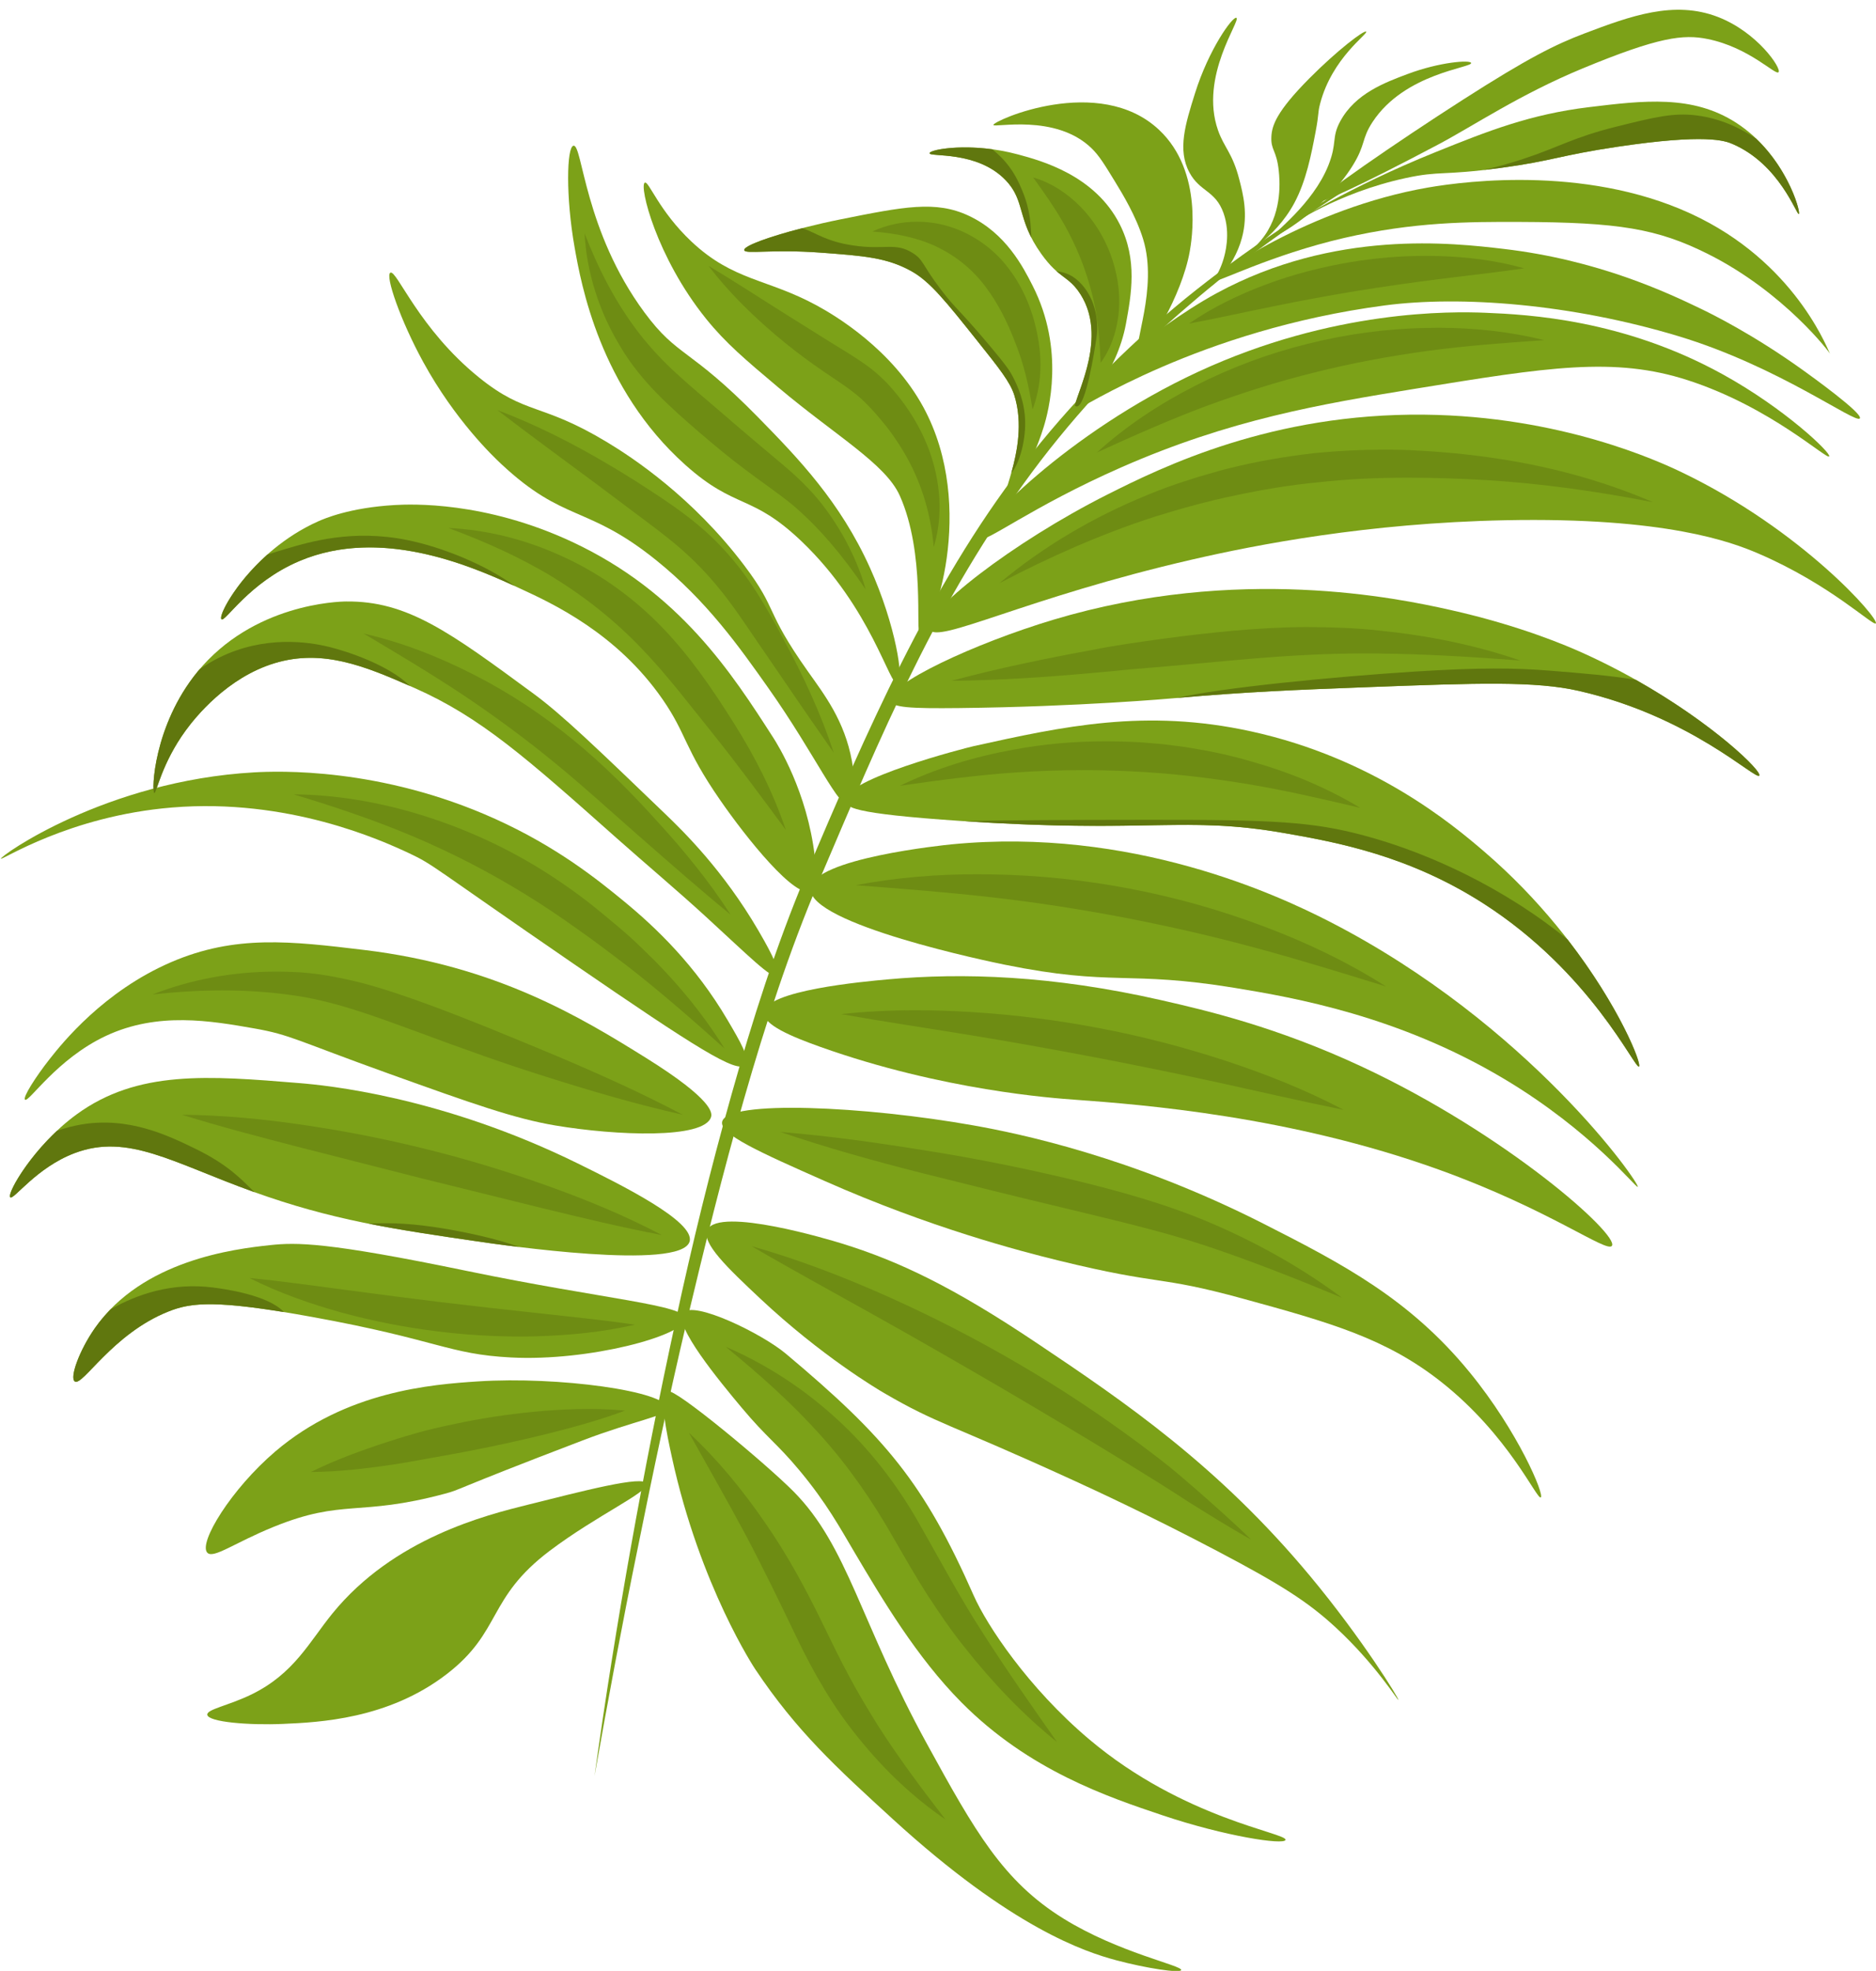
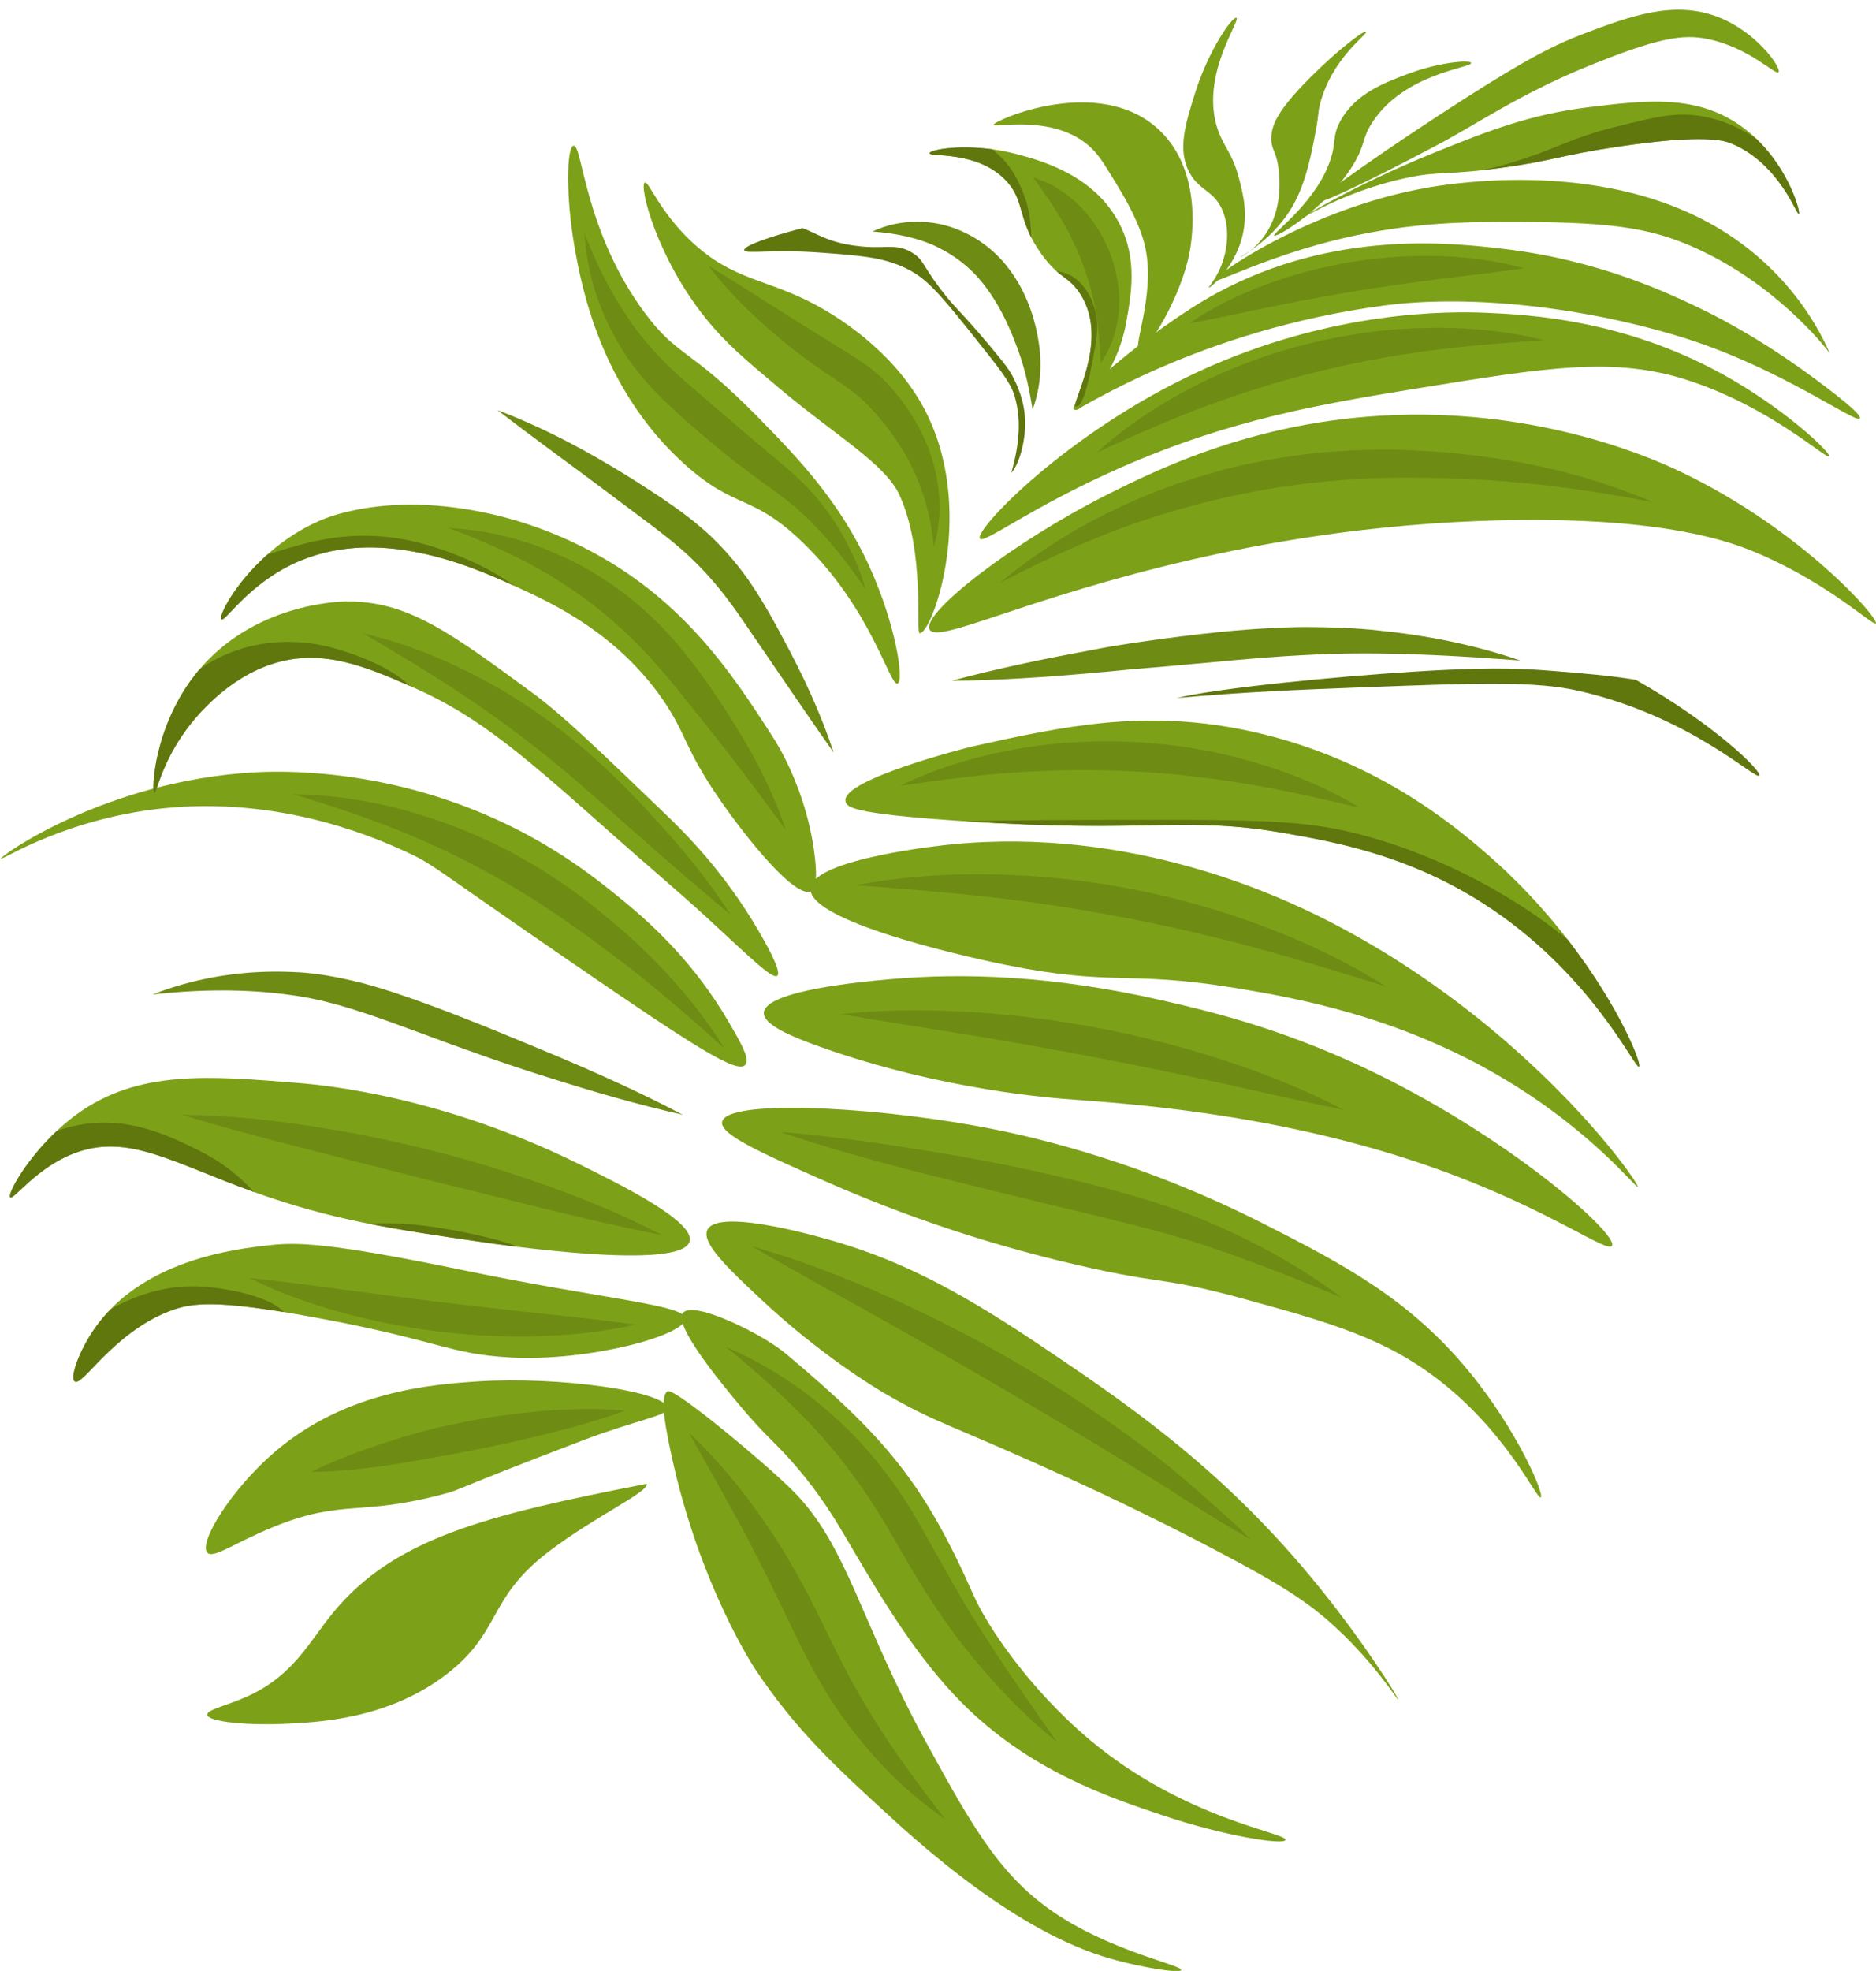
<svg xmlns="http://www.w3.org/2000/svg" height="646.7" preserveAspectRatio="xMidYMid meet" version="1.0" viewBox="-0.3 -3.2 615.7 646.7" width="615.7" zoomAndPan="magnify">
  <defs>
    <clipPath id="a">
      <path d="M 217 453 L 388 453 L 388 643.559 L 217 643.559 Z M 217 453" />
    </clipPath>
    <clipPath id="b">
      <path d="M 304 132 L 615.379 132 L 615.379 205 L 304 205 Z M 304 132" />
    </clipPath>
  </defs>
  <g>
    <g clip-path="url(#a)" id="change1_1">
      <path d="M 218.852 453.297 C 215.844 454.801 218.59 467.48 220.191 474.848 C 229.457 517.422 247.582 544.531 247.582 544.531 C 261.16 564.84 274.105 576.676 292.695 593.676 C 331.895 629.516 355.914 637.293 366.008 639.996 C 376.062 642.691 387.055 644.301 387.359 643.223 C 387.777 641.723 366.809 637.555 348.688 626.305 C 328.883 614.008 319.676 597.715 303.977 569.105 C 281.977 529.016 278.008 504.172 260.07 486.125 C 251.145 477.145 221.16 452.141 218.852 453.297" fill="#7ca118" />
    </g>
    <g id="change1_2">
      <path d="M 421.594 600.523 C 421.078 602.254 401.824 599.348 381.312 592.469 C 363.305 586.426 337.41 577.738 315.254 555.406 C 300.551 540.59 289.266 521.543 280.211 506.266 C 275.539 498.387 271.035 490.008 262.082 479.277 C 254.559 470.254 251.543 468.742 243.152 458.734 C 235.84 450.016 220.695 431.648 223.875 427.578 C 227.152 423.383 249.641 434.285 257.652 441.012 C 290.281 468.402 302.895 483.305 319.281 520.363 C 323.535 529.98 337.016 550.484 357.145 567.492 C 388.184 593.719 422.281 598.227 421.594 600.523" fill="#7ca118" />
    </g>
    <g id="change1_3">
      <path d="M 231.875 400.328 C 229.797 404.562 238.457 412.812 249.191 422.887 C 269.387 441.824 287.727 452.648 289.879 453.902 C 307.641 464.238 310.426 463.52 351.91 482.5 C 358.824 485.664 376.82 493.953 399.441 505.863 C 420.086 516.734 428.98 522.402 438.109 530.836 C 451.148 542.883 458.414 554.781 458.652 554.602 C 458.965 554.371 446.977 534.734 429.652 513.918 C 399.465 477.652 368.926 456.875 339.824 437.387 C 312.746 419.25 294.875 410.633 275.777 404.758 C 272.5 403.75 235.664 392.602 231.875 400.328" fill="#7ca118" />
    </g>
    <g id="change1_4">
      <path d="M 236.707 364.879 C 235.836 369.012 249.297 374.977 270.141 384.215 C 305.023 399.676 334.574 407.332 347.078 410.398 C 381.438 418.816 379.039 415.094 407.496 422.887 C 436.477 430.82 454.68 435.992 472.754 450.277 C 494.961 467.828 504.09 488.957 505.379 488.141 C 506.648 487.332 498.027 466.617 482.016 447.055 C 462.285 422.945 440.246 411.465 414.344 398.312 C 370.957 376.281 333.934 368.695 319.281 366.09 C 283.645 359.746 238.246 357.59 236.707 364.879" fill="#7ca118" />
    </g>
    <g id="change1_5">
      <path d="M 250.402 329.031 C 250.961 321.793 283.062 318.883 291.086 318.156 C 315.535 315.938 344.891 316.797 380.914 325.004 C 395.594 328.348 418.691 333.746 446.57 346.754 C 494.293 369.023 531.07 401.949 528.742 405.562 C 527.121 408.074 508.32 393.688 471.945 380.59 C 423.238 363.051 374.777 359.258 352.312 357.629 C 345.809 357.16 309.105 354.621 268.934 340.309 C 259.395 336.91 250.094 333.004 250.402 329.031" fill="#7ca118" />
    </g>
    <g id="change1_6">
      <path d="M 265.711 288.348 C 266.324 278.496 309.773 274.066 312.031 273.848 C 371.062 268.098 419.066 290.477 436.098 299.223 C 501.598 332.867 538.051 385.348 537.203 386.23 C 536.684 386.77 522.277 368.074 493.297 350.781 C 458.598 330.082 424.398 324.152 405.082 320.973 C 369.547 315.133 365.266 320.594 329.352 313.32 C 325.09 312.457 264.98 300.043 265.711 288.348" fill="#7ca118" />
    </g>
    <g id="change1_7">
      <path d="M 277.168 259.5 C 276.402 252.543 316.461 242.246 319.281 241.621 C 348.527 235.164 375.609 229.184 410.316 236.785 C 450.484 245.586 476.27 267.184 486.852 276.262 C 523.559 307.754 539.035 345.777 537.605 346.754 C 536.281 347.656 521.934 315.898 486.449 293.18 C 462.004 277.531 438.473 273.176 421.594 270.219 C 403.59 267.066 392.152 267.348 375.746 267.633 C 361.668 267.875 343.934 268.117 315.254 266.191 C 278.363 263.715 277.398 261.602 277.168 259.5" fill="#7ca118" />
    </g>
    <g id="change1_8">
-       <path d="M 291.891 226.719 C 290.539 221.43 319.68 207.848 345.465 200.133 C 406.059 182.004 458.648 193.121 475.57 196.91 C 498.812 202.109 514.301 208.863 519.074 211.008 C 554.512 226.949 578.246 249.578 577.078 251.289 C 575.969 252.922 554.652 231.883 517.867 223.496 C 503.668 220.258 484.98 220.891 448.18 222.285 C 425.543 223.145 408.609 223.789 384.941 225.91 C 384.453 225.957 353.855 228.699 314.449 229.133 C 298.547 229.309 292.473 228.984 291.891 226.719" fill="#7ca118" />
-     </g>
+       </g>
    <g clip-path="url(#b)" id="change1_32">
      <path d="M 304.781 203.355 C 302.047 198.109 331.852 174.82 363.188 159.047 C 381.402 149.879 417.27 132.344 467.113 132.863 C 511.988 133.328 544.176 148.18 551.703 151.793 C 591.223 170.781 616.508 199.852 615.348 201.34 C 614.512 202.414 600.48 188.582 576.676 178.379 C 568.09 174.699 546.43 166.438 493.699 167.504 C 448.469 168.422 411.98 175.559 390.98 180.395 C 336.059 193.035 307.34 208.258 304.781 203.355" fill="#7ca118" />
    </g>
    <g id="change1_9">
      <path d="M 321.297 173.547 C 319.348 170.805 349.637 138.824 392.996 118.766 C 437.215 98.305 476.164 98.973 487.254 99.43 C 501.359 100.012 532.43 101.637 564.996 119.57 C 585.695 130.969 600.766 145.527 600.039 146.559 C 599.238 147.691 580.77 130.359 553.715 121.586 C 529.488 113.727 507.621 117.285 463.891 124.402 C 433.09 129.418 403.43 134.445 367.617 150.184 C 338.102 163.156 322.613 175.398 321.297 173.547" fill="#7ca118" />
    </g>
    <g id="change1_10">
      <path d="M 352.707 131.277 C 347 131.191 377.164 104.852 399.039 92.984 C 437.773 71.969 476.562 76.52 493.297 78.484 C 524.277 82.117 547.074 92.883 558.148 98.223 C 561.039 99.617 575.031 106.449 591.578 118.363 C 594.133 120.199 611.125 132.434 610.109 134.07 C 608.863 136.082 583.617 117.07 550.492 107.086 C 515.414 96.508 479.129 93.734 454.223 97.012 C 393.098 105.062 354.328 131.301 352.707 131.277" fill="#7ca118" />
    </g>
    <g id="change1_11">
      <path d="M 600.441 113.125 C 600.656 112.938 585.277 92.641 560.16 80.094 C 543.578 71.812 530.98 69.738 498.531 69.621 C 481.719 69.562 463.738 69.605 440.93 74.859 C 416.715 80.438 398.598 89.895 398.168 88.957 C 397.551 87.594 429.27 65.121 468.32 58.344 C 481.023 56.141 522.82 50.816 557.742 68.414 C 590.508 84.922 600.199 113.344 600.441 113.125" fill="#7ca118" />
    </g>
    <g id="change1_12">
      <path d="M 590.07 67.004 C 589.348 67.453 583.816 50.715 568.316 44.043 C 565.836 42.973 559.516 40.625 530.555 44.949 C 511.324 47.82 509.539 49.539 492.188 51.898 C 472.918 54.52 472.434 52.766 461.07 55.223 C 438.281 60.148 423.418 70.836 423.309 70.629 C 423.188 70.398 442.035 58.352 470.738 46.762 C 488.078 39.762 501.879 34.305 521.191 31.961 C 539.168 29.777 555.184 27.836 569.527 37.098 C 585.73 47.559 590.828 66.531 590.07 67.004" fill="#7ca118" />
    </g>
    <g id="change1_13">
      <path d="M 583.422 20.48 C 582.465 21.688 573.926 12.398 560.16 9.605 C 552.18 7.984 544.152 8.891 519.074 19.27 C 498.52 27.777 483.312 38.074 471.797 44.176 C 445.348 58.18 432.559 63.832 432.066 63.078 C 431.328 61.93 457.816 43.617 479.801 29.543 C 501.191 15.848 510.105 11.422 519.68 7.789 C 534.883 2.023 549.16 -3.164 563.484 2.352 C 576.48 7.359 584.426 19.223 583.422 20.48" fill="#7ca118" />
    </g>
    <g id="change1_14">
      <path d="M 482.52 17.461 C 482.242 16.387 472.16 17.152 461.676 21.086 C 454.121 23.918 444.535 27.512 439.621 36.492 C 436.602 42.012 438.656 43.52 435.695 50.992 C 430.539 64.004 417.285 73.348 417.891 74.098 C 418.566 74.926 434.953 65.055 443.551 51.293 C 448.031 44.117 446.434 42.504 450.195 36.793 C 460.777 20.734 482.934 19.047 482.52 17.461" fill="#7ca118" />
    </g>
    <g id="change1_15">
      <path d="M 448.078 7.188 C 447.492 6.539 438.551 13.309 429.352 22.594 C 418.668 33.379 417.152 37.941 416.965 41.629 C 416.73 46.145 418.66 45.953 419.383 52.805 C 419.691 55.742 420.605 65.707 414.848 73.953 C 411.312 79.02 406.758 81.285 406.691 81.203 C 406.586 81.074 417.992 75.555 424.516 63.379 C 428.414 56.102 430.086 47.355 431.465 40.117 C 432.699 33.637 432.102 34.074 432.977 30.75 C 436.898 15.812 448.742 7.914 448.078 7.188" fill="#7ca118" />
    </g>
    <g id="change1_16">
      <path d="M 405.484 2.656 C 404.277 2.07 396.434 12.93 391.891 27.43 C 388.742 37.469 386.074 45.98 390.074 53.41 C 393.52 59.805 398.59 59.242 401.254 66.703 C 403.699 73.547 401.688 80.344 401.254 81.809 C 399.496 87.746 396.188 91.004 396.422 91.172 C 396.758 91.418 404.523 85.164 407.297 74.859 C 409.391 67.082 407.688 60.531 406.391 55.523 C 404.16 46.93 401.441 45.238 399.441 39.512 C 393.27 21.852 407.062 3.418 405.484 2.656" fill="#7ca118" />
    </g>
    <g id="change1_17">
      <path d="M 294.289 221.074 C 296.492 220.25 293.715 201.91 285.219 183.098 C 275.434 161.422 261.691 147.168 248.508 133.727 C 225.848 110.617 222.188 114.164 211.223 99.336 C 191.434 72.566 190.883 44.113 187.922 44.609 C 185.684 44.984 185.336 61.355 188.297 78.051 C 190.363 89.691 196.48 124.188 224.633 149.352 C 241.203 164.164 246.316 158.672 262.867 174.516 C 285.824 196.492 291.656 222.059 294.289 221.074" fill="#7ca118" />
    </g>
    <g id="change1_18">
-       <path d="M 279.312 246.578 C 276.902 233.277 270.227 224.695 264.906 217.18 C 250.414 196.719 255.277 197.309 243.973 182.348 C 226.977 159.852 207.195 146.879 199.023 141.941 C 177.238 128.785 172.391 133.145 156.953 120.691 C 137.117 104.691 129.871 85.184 127.816 86.277 C 126.039 87.223 131.16 102.008 138.578 115.547 C 149.031 134.629 161.426 146.453 164.188 149.031 C 184.922 168.426 192.27 162.328 214.926 180.516 C 231.664 193.953 242.34 209.066 251.895 222.598 C 267.461 244.637 275.141 262.512 278.797 261.16 C 281.695 260.09 279.539 247.844 279.312 246.578" fill="#7ca118" />
-     </g>
+       </g>
    <g id="change1_19">
      <path d="M 267.117 277.906 C 264.66 256.598 254.883 241.027 253.535 238.934 C 239.891 217.703 222.766 191.062 187.402 174.57 C 158.797 161.23 134.699 162.203 129.309 162.512 C 114.461 163.363 106.105 166.973 103.969 167.938 C 82.188 177.742 70.906 198.621 72.383 199.992 C 73.574 201.102 81.352 187.91 98.023 180.871 C 125.633 169.215 156.352 183.414 170.598 190.004 C 181.039 194.828 202.18 204.602 217.191 226.312 C 225.102 237.758 224.211 242.211 235.965 259.203 C 244.746 271.91 260.797 291.926 265.992 289.195 C 266.809 288.766 268.203 287.332 267.117 277.906" fill="#7ca118" />
    </g>
    <g id="change1_20">
      <path d="M 248.574 302.086 C 237.051 282.344 223.996 269.613 218.102 263.941 C 195.488 242.188 184.18 231.312 174.883 224.469 C 147.211 204.113 133.375 193.934 113.266 194.16 C 110.602 194.191 82.793 194.957 64.559 217.176 C 50.02 234.891 49.395 256.707 50.352 257.02 C 51.012 257.23 52.703 247.348 60.656 236.473 C 63.809 232.16 74.207 219.133 89.848 214.398 C 105.844 209.559 120.027 215.594 135.707 222.531 C 157.445 232.152 172.324 245.371 202.074 271.809 C 211.84 280.48 221.852 288.875 231.48 297.695 C 245.219 310.289 253.129 318.266 254.785 316.969 C 256.484 315.633 250.488 305.363 248.574 302.086" fill="#7ca118" />
    </g>
    <g id="change1_21">
      <path d="M 238.488 331.512 C 227.914 313.527 215.023 301.188 204.359 292.434 C 195.926 285.516 182.52 274.664 162.199 265.496 C 124.418 248.445 90.684 249.805 83.129 250.23 C 34.336 252.984 -0.328 277.758 0.004 278.551 C 0.266 279.18 22.402 264.535 56.184 261.762 C 94.254 258.633 124.668 272.422 133.934 276.75 C 142.113 280.574 141.367 281.059 187.953 313.047 C 228.199 340.68 241.539 349.098 244.273 346.23 C 246.051 344.363 242.602 338.5 238.488 331.512" fill="#7ca118" />
    </g>
    <g id="change1_22">
-       <path d="M 233.082 363.27 C 233.414 362.098 233.918 357.766 211.734 343.934 C 190.348 330.598 162.523 313.695 119.086 308.488 C 95.211 305.625 76.91 303.43 55.844 312.516 C 33.812 322.02 20.23 338.914 15.969 344.336 C 11.348 350.215 7.09 356.918 7.914 357.629 C 9.121 358.672 18.285 344.266 34.496 336.684 C 51.543 328.711 68.941 331.758 83.238 334.266 C 95.043 336.336 97.121 338.246 127.547 349.172 C 154.703 358.922 168.555 363.844 181.926 366.09 C 201.898 369.441 230.969 370.629 233.082 363.27" fill="#7ca118" />
-     </g>
+       </g>
    <g id="change1_23">
      <path d="M 301.559 204.562 C 300.105 204.535 303.473 178.379 295.012 159.449 C 290.344 148.996 273.98 139.785 255.238 124.004 C 244.293 114.785 237.898 109.398 231.469 101.445 C 215.129 81.211 209.371 57.699 211.328 56.73 C 212.629 56.094 215.941 66 226.637 76.066 C 240.387 89.004 251.414 88.16 267.723 97.012 C 273.879 100.352 292.422 111.387 302.77 130.445 C 320.598 163.297 305.742 204.637 301.559 204.562" fill="#7ca118" />
    </g>
    <g id="change1_24">
-       <path d="M 243.957 78.887 C 244.094 79.613 246.52 79.484 251.039 79.359 C 255.242 79.242 261.258 79.125 268.934 79.691 C 283.23 80.754 290.715 81.305 298.738 85.734 C 304.887 89.129 310.09 95.652 320.492 108.695 C 327.645 117.664 331.223 122.152 332.574 126.418 C 337.652 142.441 327.871 159.789 329.609 160.574 C 331.004 161.207 338.289 149.723 342.242 136.891 C 343.812 131.793 349.297 111.57 338.617 90.566 C 335.508 84.453 329.855 73.336 317.672 67.609 C 306.812 62.504 296.336 64.609 275.379 68.816 C 260.016 71.902 243.594 76.953 243.957 78.887" fill="#7ca118" />
-     </g>
+       </g>
    <g id="change1_25">
      <path d="M 304.781 47.066 C 304.688 48.441 320.316 46.086 329.754 55.926 C 336.336 62.789 333.273 68.664 341.438 80.094 C 347.41 88.461 350.352 87.133 354.328 93.387 C 364.363 109.18 350.109 130.438 352.707 131.277 C 354.746 131.938 366.262 119.188 369.23 103.055 C 370.98 93.543 373.094 82.059 367.219 70.43 C 359.051 54.27 341.352 49.504 333.781 47.469 C 318.473 43.348 304.871 45.781 304.781 47.066" fill="#7ca118" />
    </g>
    <g id="change1_26">
      <path d="M 325.727 37.801 C 325.812 38.84 346.121 33.969 357.949 45.453 C 360.414 47.844 362.145 50.676 365.605 56.328 C 368.031 60.297 372.52 67.633 374.871 75.262 C 379.871 91.492 371.168 110.73 373.66 111.613 C 376.184 112.512 387.594 93.867 390.176 79.289 C 390.727 76.188 394.797 53.215 380.105 39.41 C 360.402 20.898 325.617 36.43 325.727 37.801" fill="#7ca118" />
    </g>
    <g id="change1_27">
      <path d="M 3.078 389.652 C 4.16 390.668 11.586 379.91 24.227 375.152 C 41.699 368.574 56.316 378.285 82.836 387.84 C 108.723 397.168 128.512 400.059 156.547 404.152 C 164.059 405.25 223.309 413.906 226.031 404.152 C 227.867 397.586 203.289 385.449 189.781 378.777 C 144.52 356.426 106.234 352.871 97.941 352.191 C 68.043 349.742 44.867 347.844 24.832 362.465 C 10.809 372.691 1.816 388.465 3.078 389.652" fill="#7ca118" />
    </g>
    <g id="change1_28">
      <path d="M 24.227 450.074 C 26.742 451.891 36.551 434.434 55.039 427.113 C 62.555 424.141 70.602 423.195 102.168 428.926 C 143.543 436.438 146.711 441.145 167.426 442.219 C 192.988 443.551 224.383 435.039 224.621 429.531 C 224.824 424.938 198.176 423.184 152.922 413.82 C 106.848 404.285 97.008 404.426 88.273 405.363 C 76.602 406.613 46.469 410.266 30.871 432.551 C 25.668 439.984 22.535 448.852 24.227 450.074" fill="#7ca118" />
    </g>
    <g id="change1_29">
      <path d="M 218.852 458.977 C 218.562 453.266 182.895 448.359 156.547 450.074 C 141.324 451.062 113.297 453.262 90.086 473.031 C 75.594 485.379 64.77 503.051 67.73 506.266 C 69.688 508.391 76.598 503.047 89.48 497.809 C 112.445 488.469 117.332 494.539 145.672 486.93 C 151.414 485.391 146.418 486.426 190.988 469.41 C 207.77 463 218.965 461.254 218.852 458.977" fill="#7ca118" />
    </g>
    <g id="change1_30">
-       <path d="M 211.941 483.672 C 211.188 480.668 190.301 486.223 172.863 490.555 C 159.289 493.93 128.949 501.469 108.816 526.203 C 101.168 535.598 96.203 545.984 82.23 552.789 C 74.734 556.441 67.547 557.648 67.73 559.438 C 67.98 561.863 81.539 562.941 92.504 562.457 C 104.32 561.938 127.035 560.941 146.277 546.145 C 164.492 532.137 159.441 521.266 180.113 505.66 C 195.562 494 212.625 486.383 211.941 483.672" fill="#7ca118" />
+       <path d="M 211.941 483.672 C 159.289 493.93 128.949 501.469 108.816 526.203 C 101.168 535.598 96.203 545.984 82.23 552.789 C 74.734 556.441 67.547 557.648 67.73 559.438 C 67.98 561.863 81.539 562.941 92.504 562.457 C 104.32 561.938 127.035 560.941 146.277 546.145 C 164.492 532.137 159.441 521.266 180.113 505.66 C 195.562 494 212.625 486.383 211.941 483.672" fill="#7ca118" />
    </g>
    <g id="change1_31">
-       <path d="M 451.695 52.562 C 430.188 65.926 409.215 80.223 390.121 96.781 C 370.883 113.129 353.414 131.516 338.402 151.746 C 323.391 171.98 310.621 193.801 299.469 216.434 C 288.246 239.051 278.5 262.402 268.562 285.691 C 258.715 308.871 250.906 332.938 243.934 357.227 C 236.949 381.52 230.879 406.086 225.023 430.707 C 219.219 455.34 213.969 480.105 208.973 504.93 C 203.883 529.734 199.238 554.633 194.816 579.574 C 201.797 529.387 210.742 479.465 221.508 429.91 C 226.84 405.121 232.879 380.477 239.754 356.039 C 246.621 331.613 254.34 307.344 264.176 283.832 C 274.012 260.484 284.105 237.188 295.492 214.449 C 306.922 191.766 319.758 169.617 335.363 149.445 C 350.918 129.258 368.902 111.012 388.562 94.91 C 408.293 78.879 429.605 64.953 451.695 52.562" fill="#7ca118" />
-     </g>
+       </g>
    <g id="change2_1">
      <path d="M 327.699 188.164 C 342.07 176.125 358.543 166.461 376.082 159.293 C 380.461 157.48 384.91 155.816 389.445 154.422 C 391.695 153.664 393.961 152.957 396.254 152.332 C 398.539 151.688 400.812 150.988 403.125 150.449 C 412.348 148.145 421.746 146.555 431.191 145.469 C 438.871 144.723 446.59 144.332 454.293 144.332 C 456.078 144.332 457.863 144.355 459.648 144.395 C 469.148 144.758 478.516 145.484 487.863 146.801 C 506.582 149.348 524.98 154.152 542.195 161.578 C 523.805 158.008 505.492 155.406 487.125 154.309 C 478.68 153.84 470.262 153.531 461.879 153.531 C 451.941 153.531 442.051 153.965 432.203 155.074 C 423.121 155.938 414.105 157.43 405.18 159.344 C 396.238 161.184 387.414 163.625 378.66 166.352 C 361.199 171.984 344.289 179.465 327.699 188.164" fill="#6e8c13" />
    </g>
    <g id="change2_2">
      <path d="M 311.992 220.188 C 327.191 216.09 342.609 212.922 358.086 210.086 C 365.812 208.52 373.582 207.477 381.348 206.391 C 389.121 205.336 396.934 204.445 404.797 203.723 C 412.66 203.051 420.586 202.574 428.543 202.539 C 436.5 202.598 444.469 202.816 452.359 203.703 C 468.133 205.289 483.758 208.395 498.691 213.539 C 482.957 212.34 467.434 211.391 451.938 211.234 C 450.473 211.215 449.012 211.203 447.551 211.203 C 433.551 211.203 419.664 212.105 405.645 213.352 L 382.355 215.465 L 370.656 216.441 C 366.773 216.852 362.891 217.223 358.996 217.547 C 343.438 218.961 327.82 220.039 311.992 220.188" fill="#6e8c13" />
    </g>
    <g id="change2_3">
      <path d="M 446.129 261.879 C 433.469 258.887 421.059 256.031 408.555 253.969 C 396.059 251.945 383.547 250.469 370.984 249.898 C 365.73 249.637 360.473 249.504 355.211 249.504 C 347.887 249.504 340.551 249.754 333.203 250.246 C 320.566 251.117 307.945 252.77 295.074 254.629 C 306.781 248.938 319.383 245.117 332.262 242.789 C 342.277 240.902 352.496 240.035 362.715 240.035 C 365.633 240.035 368.551 240.105 371.461 240.242 C 374.746 240.355 378.012 240.727 381.285 240.977 C 384.539 241.418 387.809 241.723 391.039 242.316 C 397.52 243.359 403.934 244.766 410.215 246.609 C 422.812 250.141 434.984 255.156 446.129 261.879" fill="#6e8c13" />
    </g>
    <g id="change2_4">
      <path d="M 454.586 320.484 C 440.207 316.062 426.055 311.656 411.781 307.816 C 397.52 303.945 383.16 300.691 368.719 297.891 C 354.266 295.141 339.715 292.867 325.031 291.211 C 310.348 289.52 295.57 288.422 280.57 287.254 C 293.711 284.738 307.102 283.66 320.504 283.66 C 322.18 283.66 323.852 283.68 325.527 283.711 C 340.609 283.98 355.691 285.559 370.535 288.398 C 385.379 291.223 399.973 295.336 414.094 300.637 C 428.219 305.91 441.887 312.406 454.586 320.484" fill="#6e8c13" />
    </g>
    <g id="change2_5">
      <path d="M 440.688 360.969 C 426.781 358.152 413.141 354.988 399.492 351.996 C 385.844 349.023 372.195 346.25 358.523 343.629 C 344.844 341.027 331.137 338.57 317.348 336.328 C 303.559 334.074 289.707 332.027 275.738 329.551 C 283.879 328.672 292.047 328.289 300.219 328.289 C 306.211 328.289 312.199 328.496 318.18 328.859 C 332.316 329.719 346.41 331.469 360.332 334.133 C 374.262 336.754 388.004 340.34 401.473 344.715 C 414.93 349.125 428.125 354.355 440.688 360.969" fill="#6e8c13" />
    </g>
    <g id="change2_6">
      <path d="M 440.086 422.598 C 425.121 416.387 410.246 410.492 395.164 405.469 C 380.172 400.5 364.617 397.016 349.055 393.203 C 333.465 389.52 317.875 385.598 302.273 381.719 C 286.688 377.754 271.164 373.457 255.801 368.219 C 271.941 369.531 287.926 371.785 303.848 374.371 C 319.785 376.875 335.582 380.074 351.309 383.805 C 366.988 387.598 382.746 391.91 397.848 398.418 C 412.816 404.91 427.09 412.875 440.086 422.598" fill="#6e8c13" />
    </g>
    <g id="change2_7">
      <path d="M 389.934 102.969 C 397.824 97.523 406.477 93.398 415.414 90.059 C 424.367 86.75 433.66 84.348 443.086 82.785 C 451.238 81.438 459.5 80.75 467.754 80.75 C 469.047 80.75 470.336 80.766 471.625 80.801 C 481.16 81.098 490.68 82.215 499.902 84.844 C 490.426 86.234 481.176 87.215 471.988 88.395 C 462.809 89.547 453.719 90.84 444.652 92.32 C 435.59 93.812 426.559 95.477 417.496 97.34 C 408.418 99.164 399.352 101.223 389.934 102.969" fill="#6e8c13" />
    </g>
    <g id="change2_8">
      <path d="M 359.723 145.266 C 369.348 136.492 380.355 129.285 392.016 123.348 C 403.676 117.387 416.07 112.793 428.812 109.629 C 441.551 106.43 454.645 104.641 467.73 104.406 C 469.086 104.371 470.441 104.355 471.793 104.355 C 483.516 104.355 495.219 105.613 506.547 108.406 C 493.566 109.305 480.867 110.23 468.305 111.93 C 455.754 113.656 443.359 115.93 431.156 119.008 C 418.934 122.004 406.934 125.848 395.051 130.227 C 383.195 134.695 371.547 139.844 359.723 145.266" fill="#6e8c13" />
    </g>
    <g id="change2_9">
      <path d="M 338.578 131.164 C 337.371 123.348 335.684 116.172 332.992 109.445 C 330.367 102.539 327.207 96.203 323.031 90.738 C 318.906 85.246 313.637 80.949 307.387 77.887 C 301.117 74.84 293.883 73.355 286.012 72.758 C 290.496 70.656 295.543 69.555 300.695 69.555 C 303.77 69.555 306.883 69.945 309.938 70.754 C 318.074 72.926 325.637 78.07 330.699 84.855 C 335.867 91.566 338.902 99.555 340.312 107.387 C 341.84 115.391 341.395 123.762 338.578 131.164" fill="#6e8c13" />
    </g>
    <g id="change2_10">
      <path d="M 360.934 115.859 C 360.645 109.777 360.262 104.25 359.336 98.93 C 358.406 93.711 356.934 88.562 355.113 83.625 C 353.273 78.676 351.008 73.898 348.273 69.219 C 345.555 64.512 342.336 59.977 338.777 55.035 C 344.656 56.707 349.902 60.18 354.254 64.57 C 358.59 68.988 361.992 74.402 364.168 80.25 C 366.348 86.109 367.379 92.355 366.934 98.652 C 366.414 104.855 364.52 110.902 360.934 115.859" fill="#6e8c13" />
    </g>
    <g id="change2_11">
      <path d="M 306.152 176.281 C 305.219 165.723 302.328 156.031 297.621 147.406 C 295.254 143.105 292.535 139.035 289.426 135.27 C 287.891 133.398 286.219 131.48 284.562 129.805 C 282.914 128.086 281.211 126.57 279.316 125.148 C 275.562 122.289 271.023 119.508 266.754 116.434 C 262.449 113.375 258.27 110.141 254.246 106.73 C 246.227 99.883 238.664 92.473 232.234 84.039 C 241.336 89.461 249.98 95.152 258.73 100.629 L 271.809 108.809 C 276.172 111.539 280.609 114.066 285.18 117.465 C 287.43 119.191 289.598 121.176 291.508 123.25 C 293.402 125.379 295.098 127.434 296.715 129.707 C 299.934 134.199 302.609 139.105 304.551 144.277 C 308.41 154.609 309.297 166.105 306.152 176.281" fill="#6e8c13" />
    </g>
    <g id="change2_12">
      <path d="M 283.793 190.18 C 276.645 179.617 268.648 169.863 259.414 162.137 C 254.727 158.387 249.516 154.836 244.398 150.977 C 239.281 147.156 234.301 143.016 229.508 138.922 C 224.699 134.773 219.879 130.562 215.297 125.879 C 210.723 121.207 206.449 115.938 203.137 110.242 C 196.305 98.961 192.246 86.164 191.551 73.363 C 196.168 85.305 201.926 96.359 209.355 106.02 C 213.094 110.844 217.156 115.199 221.68 119.324 C 226.188 123.457 230.984 127.488 235.789 131.578 C 240.602 135.723 245.281 139.773 250.102 143.797 C 254.855 147.855 259.91 151.766 264.539 156.598 C 269.223 161.371 273.004 166.785 276.273 172.383 C 279.441 178.055 282.109 183.977 283.793 190.18" fill="#6e8c13" />
    </g>
    <g id="change2_13">
      <path d="M 273.32 243.75 C 265.473 232.648 258.023 221.594 250.426 210.527 C 246.59 205.02 242.973 199.406 239.09 194.227 C 235.25 189.047 231.008 184.207 226.398 179.82 C 221.805 175.441 216.641 171.5 211.312 167.516 L 195.27 155.488 C 184.559 147.504 173.711 139.66 162.953 131.367 C 175.664 136.172 187.777 142.324 199.434 149.234 C 205.316 152.668 210.934 156.293 216.602 160.051 C 222.234 163.828 227.875 167.941 233.047 172.805 C 238.156 177.699 242.699 183.113 246.578 188.934 C 250.434 194.738 253.754 200.652 256.883 206.625 C 263.309 218.488 269.078 230.852 273.32 243.75" fill="#6e8c13" />
    </g>
    <g id="change2_14">
      <path d="M 257.613 269.129 C 249.887 258.676 242.34 248.406 234.418 238.48 C 226.34 228.473 218.742 218.344 210.137 209.441 C 201.57 200.508 191.895 192.77 181.254 186.234 C 170.582 179.734 159.016 174.574 146.84 170.035 C 159.828 170.652 172.785 173.992 184.789 179.605 C 196.84 185.129 207.863 193.145 217.098 202.734 C 226.355 212.344 233.73 223.223 240.566 234.105 C 247.531 245.121 253.449 256.801 257.613 269.129" fill="#6e8c13" />
    </g>
    <g id="change2_15">
      <path d="M 239.484 296.922 C 229.48 288.73 219.953 280.344 210.355 271.953 C 200.738 263.543 191.457 255.016 181.754 247.09 C 172.078 239.137 161.984 231.738 151.527 224.723 C 141.023 217.766 130.148 211.277 119.047 204.68 C 131.648 207.566 143.781 212.316 155.324 218.238 C 166.898 224.125 177.809 231.387 187.879 239.617 C 197.953 247.859 207.09 257.062 215.648 266.578 C 224.312 276.035 232.492 286.059 239.484 296.922" fill="#6e8c13" />
    </g>
    <g id="change2_16">
      <path d="M 223.777 362.578 C 208.887 359.234 194.309 354.977 179.844 350.398 C 165.355 345.887 151.059 340.734 136.953 335.48 C 122.781 330.301 109.012 325.031 94.504 323.195 C 87.336 322.227 80.066 321.781 72.727 321.781 C 65.137 321.781 57.473 322.254 49.766 323.105 C 62.523 318.113 76.367 315.609 90.332 315.609 C 91.941 315.609 93.551 315.641 95.16 315.707 C 103.004 315.902 110.82 317.422 118.363 319.301 C 125.887 321.281 133.137 323.809 140.289 326.41 C 154.578 331.676 168.5 337.512 182.48 343.328 C 196.426 349.227 210.254 355.445 223.777 362.578" fill="#6e8c13" />
    </g>
    <g id="change2_17">
      <path d="M 237.473 340.828 C 226.957 331.398 216.52 322.27 205.617 313.797 C 200.133 309.633 194.645 305.434 188.969 301.484 C 183.363 297.492 177.703 293.66 171.875 290.102 C 160.242 282.945 148.066 276.664 135.406 271.297 C 122.73 265.93 109.605 261.535 96.086 257.445 C 110.219 257.578 124.355 260.031 137.973 264.234 C 151.59 268.441 164.754 274.355 176.938 281.867 C 183.027 285.625 188.898 289.738 194.469 294.16 C 199.949 298.645 205.469 303.086 210.551 308.09 C 220.828 317.891 230.039 328.805 237.473 340.828" fill="#6e8c13" />
    </g>
    <g id="change2_18">
      <path d="M 216.93 402.055 C 203.477 399.477 190.316 396.309 177.188 393.109 L 137.906 383.402 L 98.695 373.422 C 85.609 370.039 72.512 366.641 59.43 362.578 C 73.129 362.691 86.715 364.047 100.188 366.055 C 113.66 368.066 127.047 370.699 140.258 374.027 C 153.48 377.316 166.523 381.301 179.355 385.887 C 192.184 390.473 204.805 395.676 216.93 402.055" fill="#6e8c13" />
    </g>
    <g id="change2_19">
      <path d="M 410.277 501.949 C 403.246 498.047 396.516 493.812 389.773 489.613 C 383.141 485.273 376.414 481.094 369.672 476.957 C 356.199 468.676 342.645 460.59 329.027 452.602 C 315.398 444.645 301.711 436.77 287.902 429.043 C 274.094 421.316 260.176 413.73 246.336 405.68 C 261.742 410.051 276.688 415.801 291.277 422.328 C 305.863 428.863 320.105 436.184 333.91 444.262 C 347.73 452.309 361.078 461.172 373.91 470.715 C 377.102 473.129 380.309 475.508 383.418 478.023 C 386.527 480.539 389.531 483.191 392.574 485.781 C 398.57 491.086 404.574 496.352 410.277 501.949" fill="#6e8c13" />
    </g>
    <g id="change2_20">
      <path d="M 309.977 593.789 C 299.312 586.512 289.848 577.461 281.672 567.332 C 273.387 557.289 266.719 545.727 261.211 534.211 C 255.676 522.688 250.27 511.469 244.344 500.297 C 238.391 489.16 232.082 478.172 225.789 466.906 C 235.238 475.711 243.449 485.746 250.762 496.391 C 258.148 506.984 264.355 518.512 269.891 529.961 C 272.672 535.68 275.402 541.309 278.352 546.781 C 281.27 552.273 284.488 557.586 287.789 562.914 C 294.535 573.477 302.082 583.586 309.977 593.789" fill="#6e8c13" />
    </g>
    <g id="change2_21">
      <path d="M 346.633 568.414 C 335.41 559.387 325.43 548.891 316.48 537.559 C 311.914 531.949 307.863 525.922 303.906 519.871 C 300 513.785 296.477 507.5 292.938 501.43 C 286 489.238 278.215 477.945 268.855 467.562 C 259.555 457.18 249.016 447.809 237.875 438.711 C 251.094 444.387 263.41 452.402 274.191 462.266 C 284.996 472.059 294.172 483.988 301.293 496.574 C 308.449 509.094 314.91 521.348 322.625 533.184 C 330.227 545.059 338.359 556.645 346.633 568.414" fill="#6e8c13" />
    </g>
    <g id="change2_22">
      <path d="M 170.379 435.34 C 161.441 435.34 152.504 434.785 143.629 433.707 C 132.914 432.395 122.293 430.348 111.883 427.504 C 101.496 424.598 91.277 421.047 81.586 416.152 C 92.387 417.176 102.891 418.723 113.398 420.082 C 123.887 421.492 134.332 422.84 144.789 424.113 C 155.25 425.367 165.715 426.543 176.238 427.672 C 186.766 428.863 197.336 429.859 208.066 431.461 C 197.488 433.906 186.719 434.938 175.934 435.266 C 174.086 435.316 172.23 435.34 170.379 435.34" fill="#6e8c13" />
    </g>
    <g id="change2_23">
      <path d="M 101.727 479.797 C 109.746 475.844 118.066 472.809 126.461 470.055 C 130.664 468.695 134.891 467.406 139.148 466.27 C 143.422 465.184 147.727 464.25 152.047 463.383 C 160.695 461.688 169.43 460.453 178.23 459.738 C 183.094 459.359 187.973 459.113 192.871 459.113 C 196.848 459.113 200.836 459.277 204.844 459.656 C 196.422 462.801 187.945 465.094 179.457 467.238 C 170.965 469.34 162.453 471.207 153.898 472.867 C 149.621 473.688 145.34 474.484 141.043 475.219 C 136.758 476.004 132.473 476.801 128.145 477.438 C 119.488 478.719 110.754 479.715 101.727 479.797" fill="#6e8c13" />
    </g>
    <g id="change3_1">
      <path d="M 168.578 189.07 C 159.398 182.301 145.07 176.344 133.145 173.965 C 115.316 170.41 101.391 174.562 93.266 176.984 C 91.41 177.539 89.461 178.125 87.469 178.77 C 76.652 188.398 71.344 199.027 72.383 199.992 C 73.574 201.102 81.352 187.91 98.023 180.871 C 124.398 169.734 153.598 182.191 168.578 189.07" fill="#60770e" />
    </g>
    <g id="change3_2">
      <path d="M 83.246 387.984 C 78.922 383.809 74.688 379.008 63.66 373.656 C 54.879 369.395 41.859 363.078 26.199 365.805 C 23.609 366.254 20.984 366.961 18.398 367.844 C 8.16 377.465 2.02 388.66 3.078 389.652 C 4.16 390.668 11.586 379.91 24.227 375.152 C 41.699 368.574 56.316 378.285 82.836 387.84 C 82.973 387.891 83.109 387.934 83.246 387.984" fill="#60770e" />
    </g>
    <g id="change3_3">
      <path d="M 120.691 398.316 C 131.812 400.531 143.25 402.211 156.547 404.152 C 158.402 404.426 163.41 405.156 169.938 405.957 C 163.426 403.363 150.82 400.645 141.605 399.336 C 132.359 398.023 125.906 398.039 120.691 398.316" fill="#60770e" />
    </g>
    <g id="change3_4">
      <path d="M 107.465 209.008 C 100.988 207.441 86.465 205.191 71.516 212.637 C 69.234 213.77 67.156 215.031 65.234 216.387 C 65.012 216.652 64.781 216.906 64.559 217.176 C 50.02 234.891 49.395 256.707 50.352 257.02 C 51.012 257.23 52.703 247.348 60.656 236.473 C 63.809 232.16 74.207 219.133 89.848 214.398 C 105.348 209.711 119.148 215.234 134.262 221.895 C 127.293 215.012 113.789 210.539 107.465 209.008" fill="#60770e" />
    </g>
    <g id="change3_5">
      <path d="M 69.703 419.273 C 56.094 417.504 44.547 421.547 36.035 426.402 C 34.199 428.289 32.445 430.305 30.871 432.551 C 25.668 439.984 22.535 448.852 24.227 450.074 C 26.742 451.891 36.551 434.434 55.039 427.113 C 61.758 424.457 68.914 423.422 92.895 427.324 C 87.578 421.621 73.035 419.707 69.703 419.273" fill="#60770e" />
    </g>
    <g id="change3_6">
      <path d="M 353.684 89.074 C 350.859 86.457 348.566 86.172 346.391 85.727 C 349.406 88.387 351.629 89.145 354.328 93.387 C 363.039 107.098 353.453 124.914 352.469 129.93 C 352.656 130.062 352.855 130.152 353.078 130.16 C 356.051 130.234 358.918 112.047 359.574 107.5 C 360.496 101.098 358.641 93.676 353.684 89.074" fill="#60770e" />
    </g>
    <g id="change3_7">
      <path d="M 335.254 59.469 C 334.082 56.645 332.246 52.336 328.152 48.289 C 327.715 47.855 326.734 46.898 325.344 45.781 C 313.805 44.23 304.852 46.027 304.781 47.066 C 304.688 48.441 320.316 46.086 329.754 55.926 C 335.23 61.633 334.051 66.672 338.191 74.777 C 337.961 70.91 338.012 66.113 335.254 59.469" fill="#60770e" />
    </g>
    <g id="change3_8">
      <path d="M 336.16 135.598 C 336.121 128.465 333.473 123.094 332.23 120.645 C 331.188 118.578 330.062 116.836 324.379 110.07 C 314.238 98.004 313.324 98.207 308.367 91.641 C 302.195 83.469 302.809 82.082 299.305 79.859 C 293.453 76.148 290.125 78.973 279.363 77.289 C 270.895 75.969 267.859 73.422 263.078 71.645 C 252.391 74.402 243.691 77.473 243.957 78.887 C 244.223 80.289 253.008 78.512 268.934 79.691 C 283.23 80.754 290.715 81.305 298.738 85.734 C 304.887 89.129 310.09 95.652 320.492 108.695 C 327.645 117.664 331.223 122.152 332.574 126.418 C 335.5 135.652 333.496 145.305 331.602 151.996 C 334.242 149.008 336.191 141.805 336.16 135.598" fill="#60770e" />
    </g>
    <g id="change3_9">
      <path d="M 497.785 293.297 C 475.012 278.852 454.625 272.895 447.336 270.941 C 430.504 266.434 417.953 265.746 376.039 265.805 C 349.621 265.84 329.766 265.883 316.395 266.266 C 377.48 270.285 388.355 264.398 421.594 270.219 C 438.473 273.176 462.004 277.531 486.449 293.18 C 521.934 315.898 536.281 347.656 537.605 346.754 C 538.609 346.07 531.27 327.133 514.125 305.016 C 509.281 301.105 503.879 297.16 497.785 293.297" fill="#60770e" />
    </g>
    <g id="change3_10">
      <path d="M 536.57 219.867 C 528.289 218.477 519.031 217.719 508.359 216.863 C 496.812 215.938 485.348 215.816 463.949 217.164 C 437.398 218.844 400.129 222.5 385.859 225.832 C 409.047 223.773 425.84 223.137 448.18 222.285 C 484.98 220.891 503.668 220.258 517.867 223.496 C 554.652 231.883 575.969 252.922 577.078 251.289 C 578.043 249.879 562.066 234.246 536.57 219.867" fill="#60770e" />
    </g>
    <g id="change3_11">
      <path d="M 568.316 44.043 C 583.816 50.715 589.348 67.453 590.07 67.004 C 590.715 66.605 587.105 52.867 576.082 42.324 C 570.82 38.754 564.355 35.711 556.699 34.695 C 549.035 33.68 542.797 35.223 530.312 38.32 C 515.957 41.879 511.508 45.047 499.5 48.992 C 494.887 50.508 490.547 51.684 486.535 52.605 C 488.23 52.41 490.078 52.184 492.188 51.898 C 509.539 49.539 511.324 47.82 530.555 44.949 C 559.516 40.625 565.836 42.977 568.316 44.043" fill="#60770e" />
    </g>
  </g>
</svg>